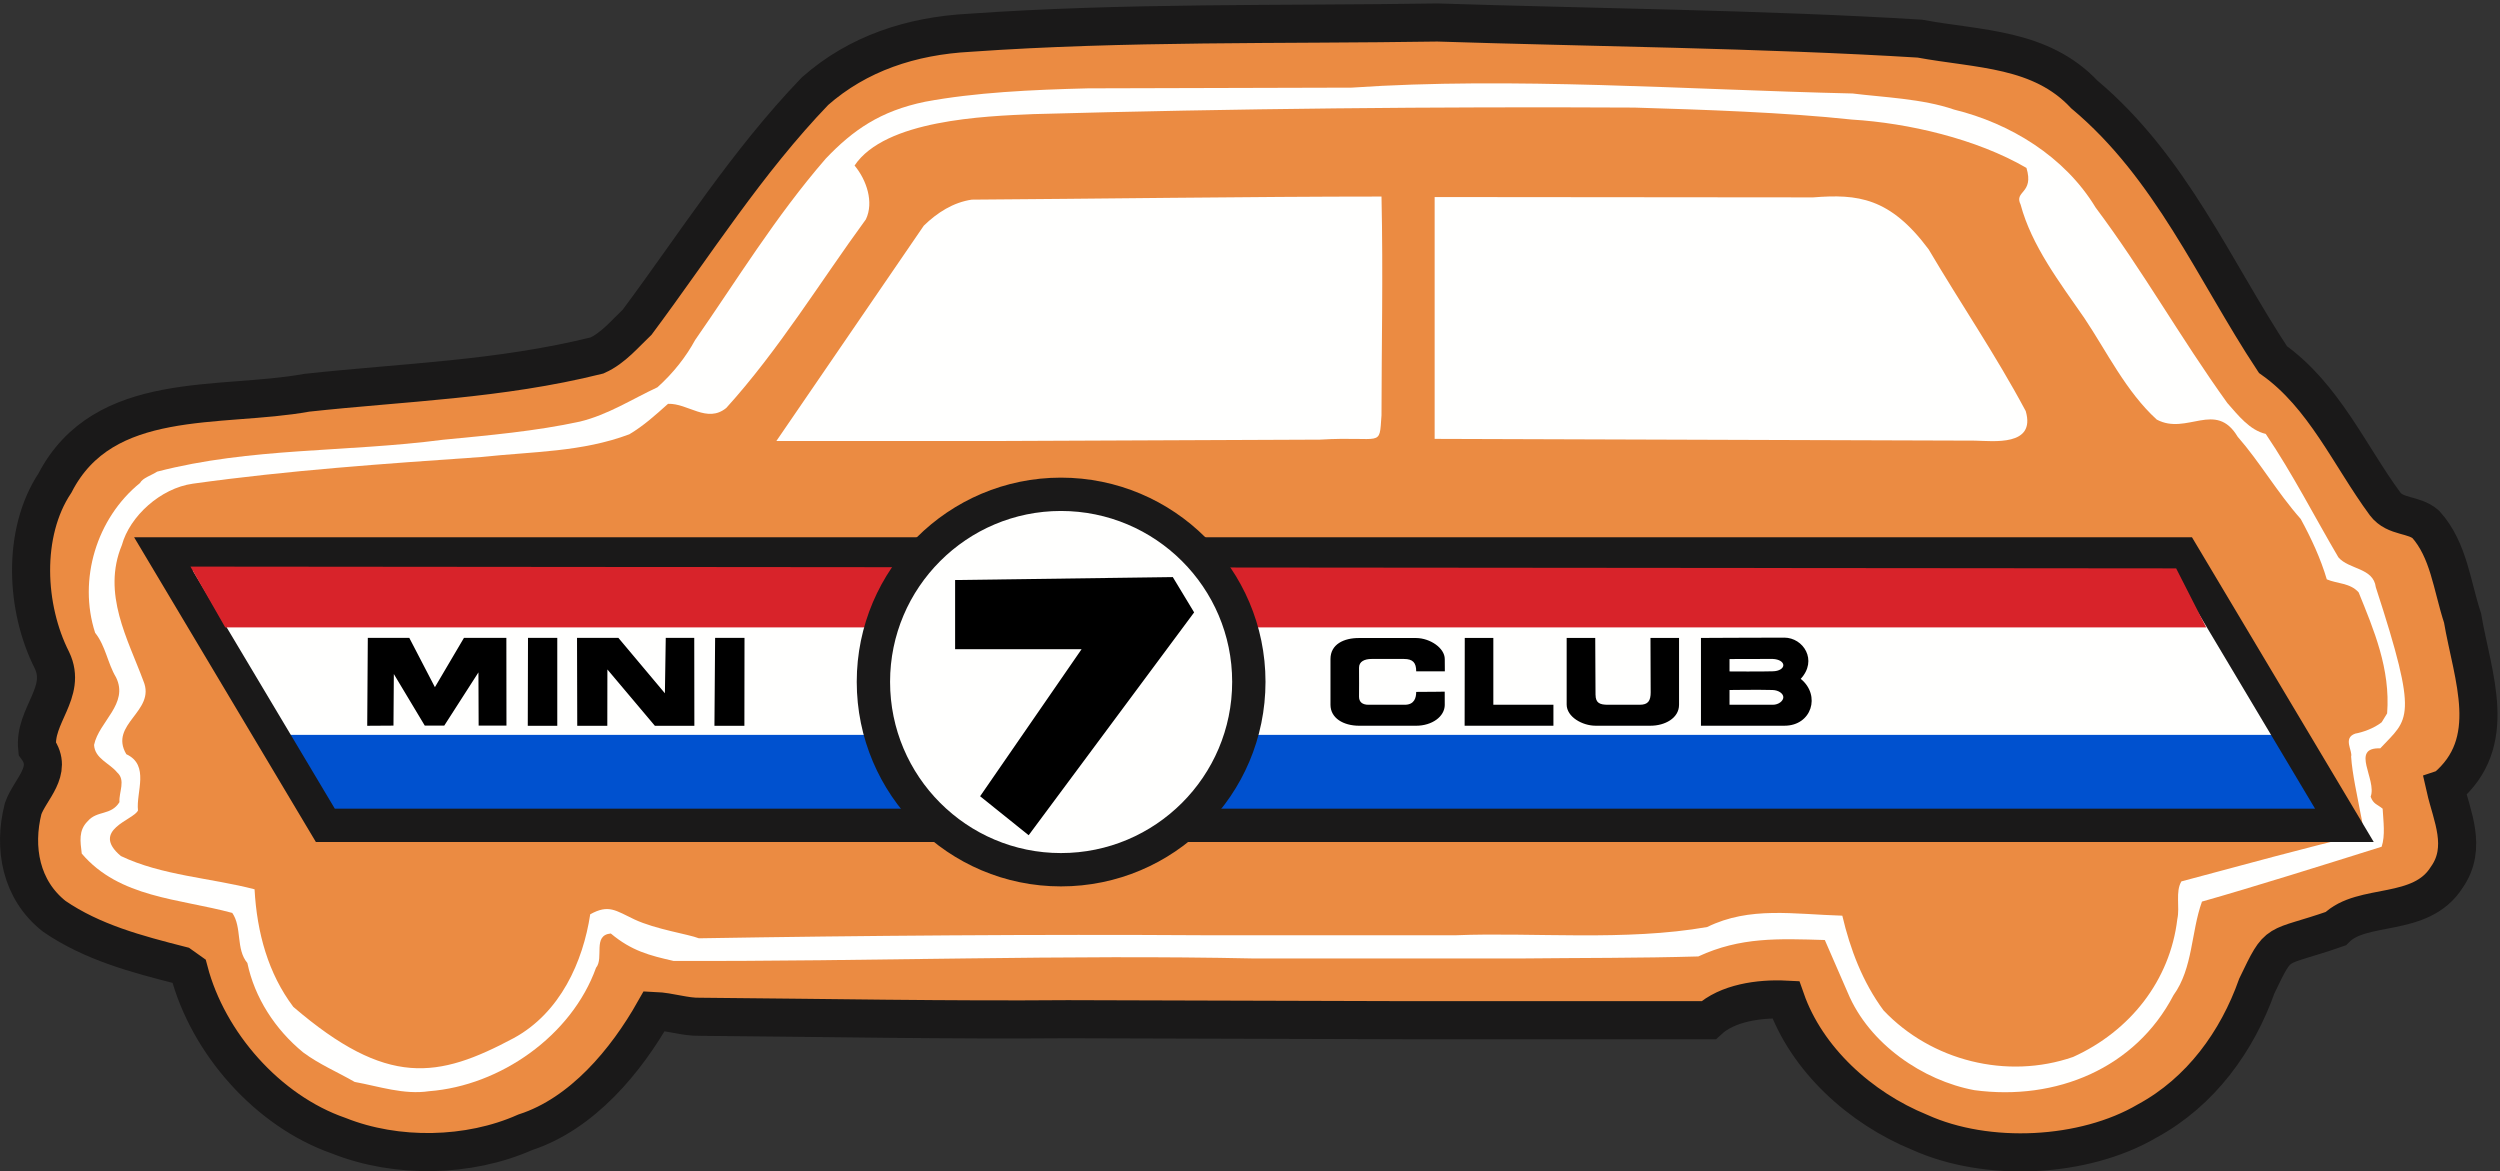
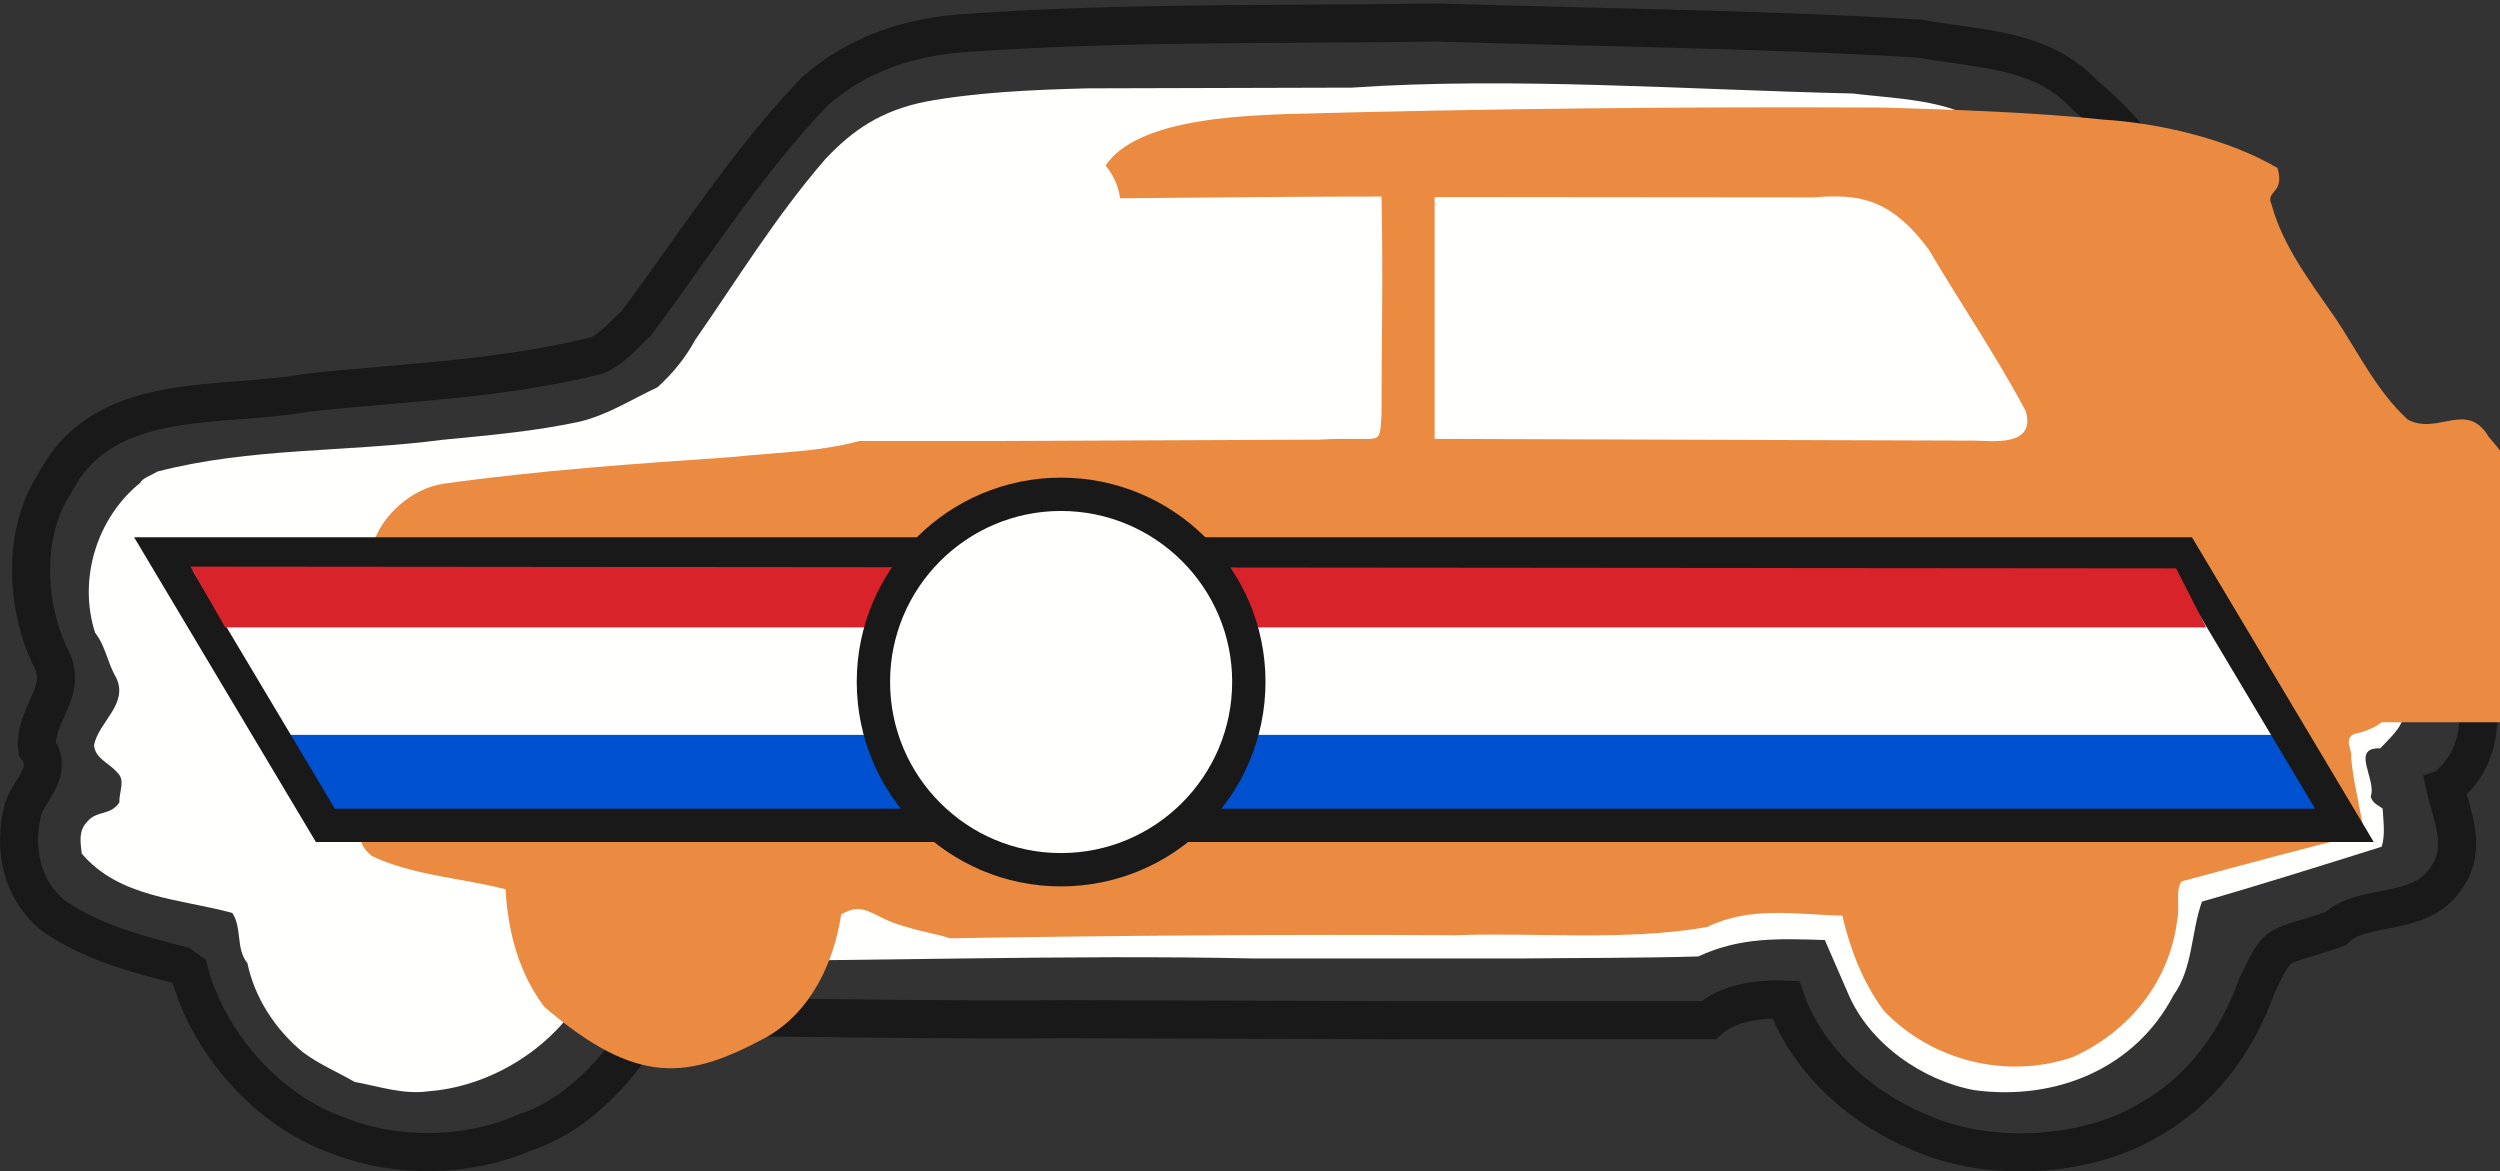
<svg xmlns="http://www.w3.org/2000/svg" viewBox="0 0 525 246">
  <rect x="0" y="0" width="525" height="246" fill="#333333" stroke="none" />
-   <path d="M513.535 165.504c1.29 5.689 4.679 12.459.29 18.719-5.481 8.71-17.79 5.18-23.33 10.8-13.031 4.54-11.67 1.869-16.56 12.021-4.11 11.598-11.74 22.25-23.041 28.369-13.25 7.78-33.55 8.79-47.739 2.381-12.53-5.111-23.761-15.341-28.151-27.871-5.619-.281-12.309.719-16.199 4.32h-63l-71.57-.21c-25.27.21-50.69-.29-77.25-.51-3.1.08-6.34-1.08-9.58-1.219-5.9 10.439-15.12 21.599-27.14 25.49-11.81 5.25-27 5.539-39.1.719-14.98-5.19-27.5-19.509-31.46-34.56l-1.73-1.23c-9.29-2.37-18.58-4.82-26.57-10.29-7.06-5.549-8.64-14.4-6.551-22.61 1.441-4.1 6.411-7.92 2.951-12.67-.721-6.91 6.34-11.74 3.1-18.51-5.551-10.94-6.34-26.71.64-37.22 10.23-19.8 34.64-15.62 52.85-18.94 20.45-2.23 40.47-2.73 60.99-7.84 3.38-1.52 5.9-4.61 8.42-6.99 12.17-16.34 22.97-33.55 37.37-48.53 9-7.92 20.23-11.59 32.4-12.24 32.69-2.3 65.52-1.65 98.279-2.16 30.891 1.01 68.54 1.37 101.301 3.39 12.46 2.3 25.349 1.94 34.559 11.73 18.221 15.27 27.29 37.01 39.6 55.66 10.73 7.63 16.131 20.23 23.551 30.31 2.159 2.88 6.04 2.09 8.559 4.32 4.83 5.4 5.481 12.89 7.711 19.66 2.09 12.31 7.92 26.13-3.6 35.711" fill="#EB8B42" />
  <path d="M513.535 165.504c1.29 5.689 4.679 12.459.29 18.719-5.481 8.71-17.79 5.18-23.33 10.8-13.031 4.54-11.67 1.869-16.56 12.021-4.11 11.598-11.74 22.25-23.041 28.369-13.25 7.78-33.55 8.79-47.739 2.381-12.53-5.111-23.761-15.341-28.151-27.871-5.619-.281-12.309.719-16.199 4.32h-63l-71.57-.21c-25.27.21-50.69-.29-77.25-.51-3.1.08-6.34-1.08-9.58-1.219-5.9 10.439-15.12 21.599-27.14 25.49-11.81 5.25-27 5.539-39.1.719-14.98-5.19-27.5-19.509-31.46-34.56l-1.73-1.23c-9.29-2.37-18.58-4.82-26.57-10.29-7.06-5.549-8.64-14.4-6.551-22.61 1.441-4.1 6.411-7.92 2.951-12.67-.721-6.91 6.34-11.74 3.1-18.51-5.551-10.94-6.34-26.71.64-37.22 10.23-19.8 34.64-15.62 52.85-18.94 20.45-2.23 40.47-2.73 60.99-7.84 3.38-1.52 5.9-4.61 8.42-6.99 12.17-16.34 22.97-33.55 37.37-48.53 9-7.92 20.23-11.59 32.4-12.24 32.69-2.3 65.52-1.65 98.279-2.16 30.891 1.01 68.54 1.37 101.301 3.39 12.46 2.3 25.349 1.94 34.559 11.73 18.221 15.27 27.29 37.01 39.6 55.66 10.73 7.63 16.131 20.23 23.551 30.31 2.159 2.88 6.04 2.09 8.559 4.32 4.83 5.4 5.481 12.89 7.711 19.66 2.09 12.31 7.92 26.13-3.6 35.711z" stroke="#1A1919" stroke-width="8" fill="none" />
  <path d="M499.855 157.153c-6.41-.22-.65 6.55-2.021 10.151.581 1.58 1.371 1.58 2.521 2.519.149 2.66.579 5.62-.211 7.99-11.669 3.67-27.29 8.571-37.729 11.52-2.311 6.41-1.871 13.971-5.98 19.66-7.99 15.33-24.62 22.25-41.831 19.94-10.799-2.01-22.1-9.72-26.569-20.45l-4.821-11.08c-9.79-.29-17.71-.649-26.57 3.45-12.38.36-24.339.289-37.729.43h-55.51c-39.31-.86-80.86.65-121.97.511-5.04-1.152-8.78-2.091-13.17-5.761-3.89.359-1.37 5.109-3.1 7.2-5.11 14.25-20.09 24.771-35.061 25.92-5.259.79-10.52-1.011-15.629-1.95-3.601-2.08-7.41-3.67-10.8-6.19-5.9-4.82-10.22-11.52-11.73-18.79-2.45-2.88-1.08-7.49-3.17-10.51-11.23-3.03-23.691-3.169-31.61-12.459-.291-2.521-.72-4.821 1.22-6.771 2.02-2.37 4.9-1.15 6.699-4.03-.139-2.159 1.371-4.61-.5-6.26-1.589-1.95-4.679-2.88-4.83-5.76 1.011-4.9 7.35-8.64 4.611-14.19-1.8-3.02-2.16-6.55-4.39-9.36-3.601-11.16.29-24.04 9.43-31.46.579-1.08 2.38-1.58 3.599-2.38 19.661-5.11 39.6-4.03 59.981-6.69 9.72-.94 19.51-1.8 28.8-3.82 5.9-1.44 10.87-4.68 16.27-7.2 3.38-3.02 6.049-6.48 7.92-9.93 8.78-12.6 16.77-25.78 27.43-38.09 5.69-5.98 11.449-10.01 20.88-11.95 10.44-1.95 22.319-2.52 34.2-2.81l55.369-.15c33.551-2.3 70.49.44 105.19 1.23 6.261.79 14.691 1.08 21.31 3.38 11.74 2.88 23.19 9.79 29.74 20.59 9.931 13.25 17.711 27.22 27.651 41.04 2.299 2.6 4.679 5.69 8.06 6.48 5.69 8.43 10.3 17.5 15.259 25.92 2.241 2.6 7.351 2.16 7.851 6.27 9.149 28.08 6.839 27.5.94 33.84" fill="#FFFFFE" />
-   <path d="M500.146 151.682c-1.66 1.3-3.961 2.09-5.55 2.38-2.661.94-.5 3.601-.86 4.82.22 3.531 1.369 8.64 1.869 11.38.511 2.74.721 2.74.36 4.97-11.949 2.81-24.91 6.41-37.869 9.86-1.301 2.16-.291 5.401-.86 7.92-1.521 12.891-9.941 23.55-21.89 28.95-13.9 4.82-29.81.789-39.82-9.799-4.391-5.971-6.981-12.811-8.641-19.871-10.149-.291-19.439-2.01-28.369 2.38-17.131 3.02-36.721 1.079-52.77 1.731h-52.71c-35.2-.221-71.85.069-106.27.639-2.16-.86-9.07-1.87-13.53-3.96-3.96-1.87-5.4-3.24-9.29-1.081-1.51 9.941-6.27 20.671-16.06 26-15.91 8.492-26.57 10.362-46.29-6.559-5.26-6.98-7.64-15.55-8.14-24.69-9.07-2.38-19.51-2.88-28.081-6.99-6.48-5.47 2.741-7.56 3.601-9.57-.431-3.82 2.52-9.51-2.451-11.81-3.739-6.34 6.27-9 3.6-15.34-3.239-8.78-8.779-18.36-4.529-28.58 1.65-6.05 8.13-11.95 14.9-12.89 20.16-2.81 39.96-4.17 60.7-5.61 10.8-1.16 20.949-1.01 30.96-4.76 3.02-1.8 5.4-3.96 8.13-6.4 4.18-.15 8.21 4.17 12.24.86 11.02-12.17 19.73-26.5 29.31-39.6 1.72-3.6.14-8.28-2.38-11.3 6.41-9.58 27.22-10.37 37.58-10.8 41.839-1.16 84.96-1.59 126.149-1.37 14.471.43 31.681 1.01 45.721 2.52 11.809.72 26.13 4.03 36.649 10.15 1.651 5.47-2.67 4.75-1.229 7.7 2.309 8.64 8.21 16.35 13.389 23.84 4.68 6.98 8.72 15.4 15.201 21.31 6.33 3.38 12.379-4.11 16.99 3.6 4.61 5.25 8.279 11.66 13.25 17.28 2.229 4.1 4.17 8.28 5.469 12.67 2.161.94 4.891.72 6.69 2.74 3.171 7.84 6.701 16.05 5.98 25.41l-1.149 1.87" fill="#EB8B42" />
+   <path d="M500.146 151.682c-1.66 1.3-3.961 2.09-5.55 2.38-2.661.94-.5 3.601-.86 4.82.22 3.531 1.369 8.64 1.869 11.38.511 2.74.721 2.74.36 4.97-11.949 2.81-24.91 6.41-37.869 9.86-1.301 2.16-.291 5.401-.86 7.92-1.521 12.891-9.941 23.55-21.89 28.95-13.9 4.82-29.81.789-39.82-9.799-4.391-5.971-6.981-12.811-8.641-19.871-10.149-.291-19.439-2.01-28.369 2.38-17.131 3.02-36.721 1.079-52.77 1.731c-35.2-.221-71.85.069-106.27.639-2.16-.86-9.07-1.87-13.53-3.96-3.96-1.87-5.4-3.24-9.29-1.081-1.51 9.941-6.27 20.671-16.06 26-15.91 8.492-26.57 10.362-46.29-6.559-5.26-6.98-7.64-15.55-8.14-24.69-9.07-2.38-19.51-2.88-28.081-6.99-6.48-5.47 2.741-7.56 3.601-9.57-.431-3.82 2.52-9.51-2.451-11.81-3.739-6.34 6.27-9 3.6-15.34-3.239-8.78-8.779-18.36-4.529-28.58 1.65-6.05 8.13-11.95 14.9-12.89 20.16-2.81 39.96-4.17 60.7-5.61 10.8-1.16 20.949-1.01 30.96-4.76 3.02-1.8 5.4-3.96 8.13-6.4 4.18-.15 8.21 4.17 12.24.86 11.02-12.17 19.73-26.5 29.31-39.6 1.72-3.6.14-8.28-2.38-11.3 6.41-9.58 27.22-10.37 37.58-10.8 41.839-1.16 84.96-1.59 126.149-1.37 14.471.43 31.681 1.01 45.721 2.52 11.809.72 26.13 4.03 36.649 10.15 1.651 5.47-2.67 4.75-1.229 7.7 2.309 8.64 8.21 16.35 13.389 23.84 4.68 6.98 8.72 15.4 15.201 21.31 6.33 3.38 12.379-4.11 16.99 3.6 4.61 5.25 8.279 11.66 13.25 17.28 2.229 4.1 4.17 8.28 5.469 12.67 2.161.94 4.891.72 6.69 2.74 3.171 7.84 6.701 16.05 5.98 25.41l-1.149 1.87" fill="#EB8B42" />
  <path d="m414.745 92.534-113.47-.369V41.379l79.489.072c9.361-.738 16.13 0 24.261 10.928 6.7 11.369 14.04 22.071 20.38 33.953 2.159 7.452-6.841 6.273-10.66 6.202M277.155 92.324l-68.47.29h-45.65l30.96-45.22c2.81-2.74 6.19-4.9 10.08-5.47 23.62-.15 59.33-.65 86.04-.65.36 16.49 0 32.26 0 45.94-.5 6.98.36 4.32-12.96 5.11M492.774 173.323l-34-57h-424l34 57h424" fill="#FFFFFE" />
  <path d="m487.341 169.989-9.405-15.666H60.345l9.404 15.666h417.592" fill="#0051CF" />
  <path d="m492.325 173.323-34-57h-424l34 57h424z" stroke="#1A1919" stroke-width="7" fill="none" />
  <path d="m463.304 131.757-6.313-12.397-417-.375 7.313 12.772h416" fill="#D8232A" />
  <path d="M222.795 103.803c21.75 0 39.46 17.64 39.46 39.38 0 21.821-17.71 39.46-39.46 39.46-21.67 0-39.38-17.639-39.38-39.46 0-21.74 17.71-39.38 39.38-39.38" fill="#FFFFFE" />
  <path d="M222.795 103.803c21.75 0 39.46 17.64 39.46 39.38 0 21.821-17.71 39.46-39.46 39.46-21.67 0-39.38-17.639-39.38-39.46 0-21.74 17.71-39.38 39.38-39.38z" stroke="#1A1919" stroke-width="7" fill="none" />
  <path d="M378.674 147.433h-10.729v-2.74h10.88c2.23 0 2.16 2.74-.151 2.74M367.945 141.523c0-1.08.08-2.59-.07-3.52 2.16.07 8.93-.08 10.87.07 2.67.21 1.519 3.53-.071 3.38-3.019.07-4.17.07-10.729.07" fill="#FFFFFE" />
-   <path d="m200.573 121.807 45.715-.619 4.479 7.414-34.749 46.796-10.194-8.185 21.314-30.888h-26.565v-14.518zM77.117 152.415l.122-18.456h8.716l5.376 10.348 6.097-10.348h8.908l.02 18.421h-5.842l-.042-11.178-7.178 11.178h-4.091l-6.497-10.833-.077 10.833-5.512.035zM117.028 133.959v18.456h-6.196l.047-18.456h6.149zM139.808 133.959h5.984l.024 18.456h-8.293l-9.97-11.829-.018 11.829h-6.314l-.047-18.456h8.693l9.761 11.627.18-11.627zM297.403 140.981c0-1.804-.68-2.6-2.585-2.6h-6.767c-1.468 0-2.682.52-2.656 1.871.033 1.782 0 4.926 0 6.047 0 1.12.696 1.701 2 1.701h7.6c2.047 0 2.405-1.497 2.405-2.7 2.707 0 5.99-.054 5.99-.054s.01 4.054.01 2.754c0 2.5-2.7 4.4-5.997 4.404-2.422.003-9.219.004-11.98 0-3.323-.005-6.023-1.605-6.023-4.405v-9.6c0-3.1 2.8-4.434 6.023-4.416 2.038.011 8.703-.038 11.98 0 2.947.033 5.997 2.117 5.997 4.417 0 1.609.018 2.581.018 2.581M307.6 133.966h6V148h12.619v4.403h-18.647l.028-18.437zM335 133.966s.065 14.026.065 11.92c0 1.768.912 2.114 2.636 2.114h6.622c1.768 0 2.322-.788 2.322-2.666 0 2.246-.045-11.368-.045-11.368h6V148c0 2.857-3.048 4.4-5.955 4.4h-11.58c-2.758 0-6.065-1.842-6.065-4.449v-13.985h6zM150.174 133.959h6.172l-.024 18.456h-6.29l.142-18.456zM378.113 142.601c3.691-3.963.56-8.698-3.412-8.698-5.701 0-17.501.065-17.501.065V152.4h17.548c5.693 0 7.671-6.358 3.411-9.837m-5.911-4.187c1.447.058 2.26.683 2.252 1.324-.008.621-.791 1.26-2.276 1.274-2.03.078-9.024.026-9.024.026v-2.6m9.1 9.6h-9.1v-3.1s6.245-.087 9.024-.001c1.328.043 2.263.766 2.276 1.501.014.793-.99 1.6-2.2 1.6z" />
</svg>